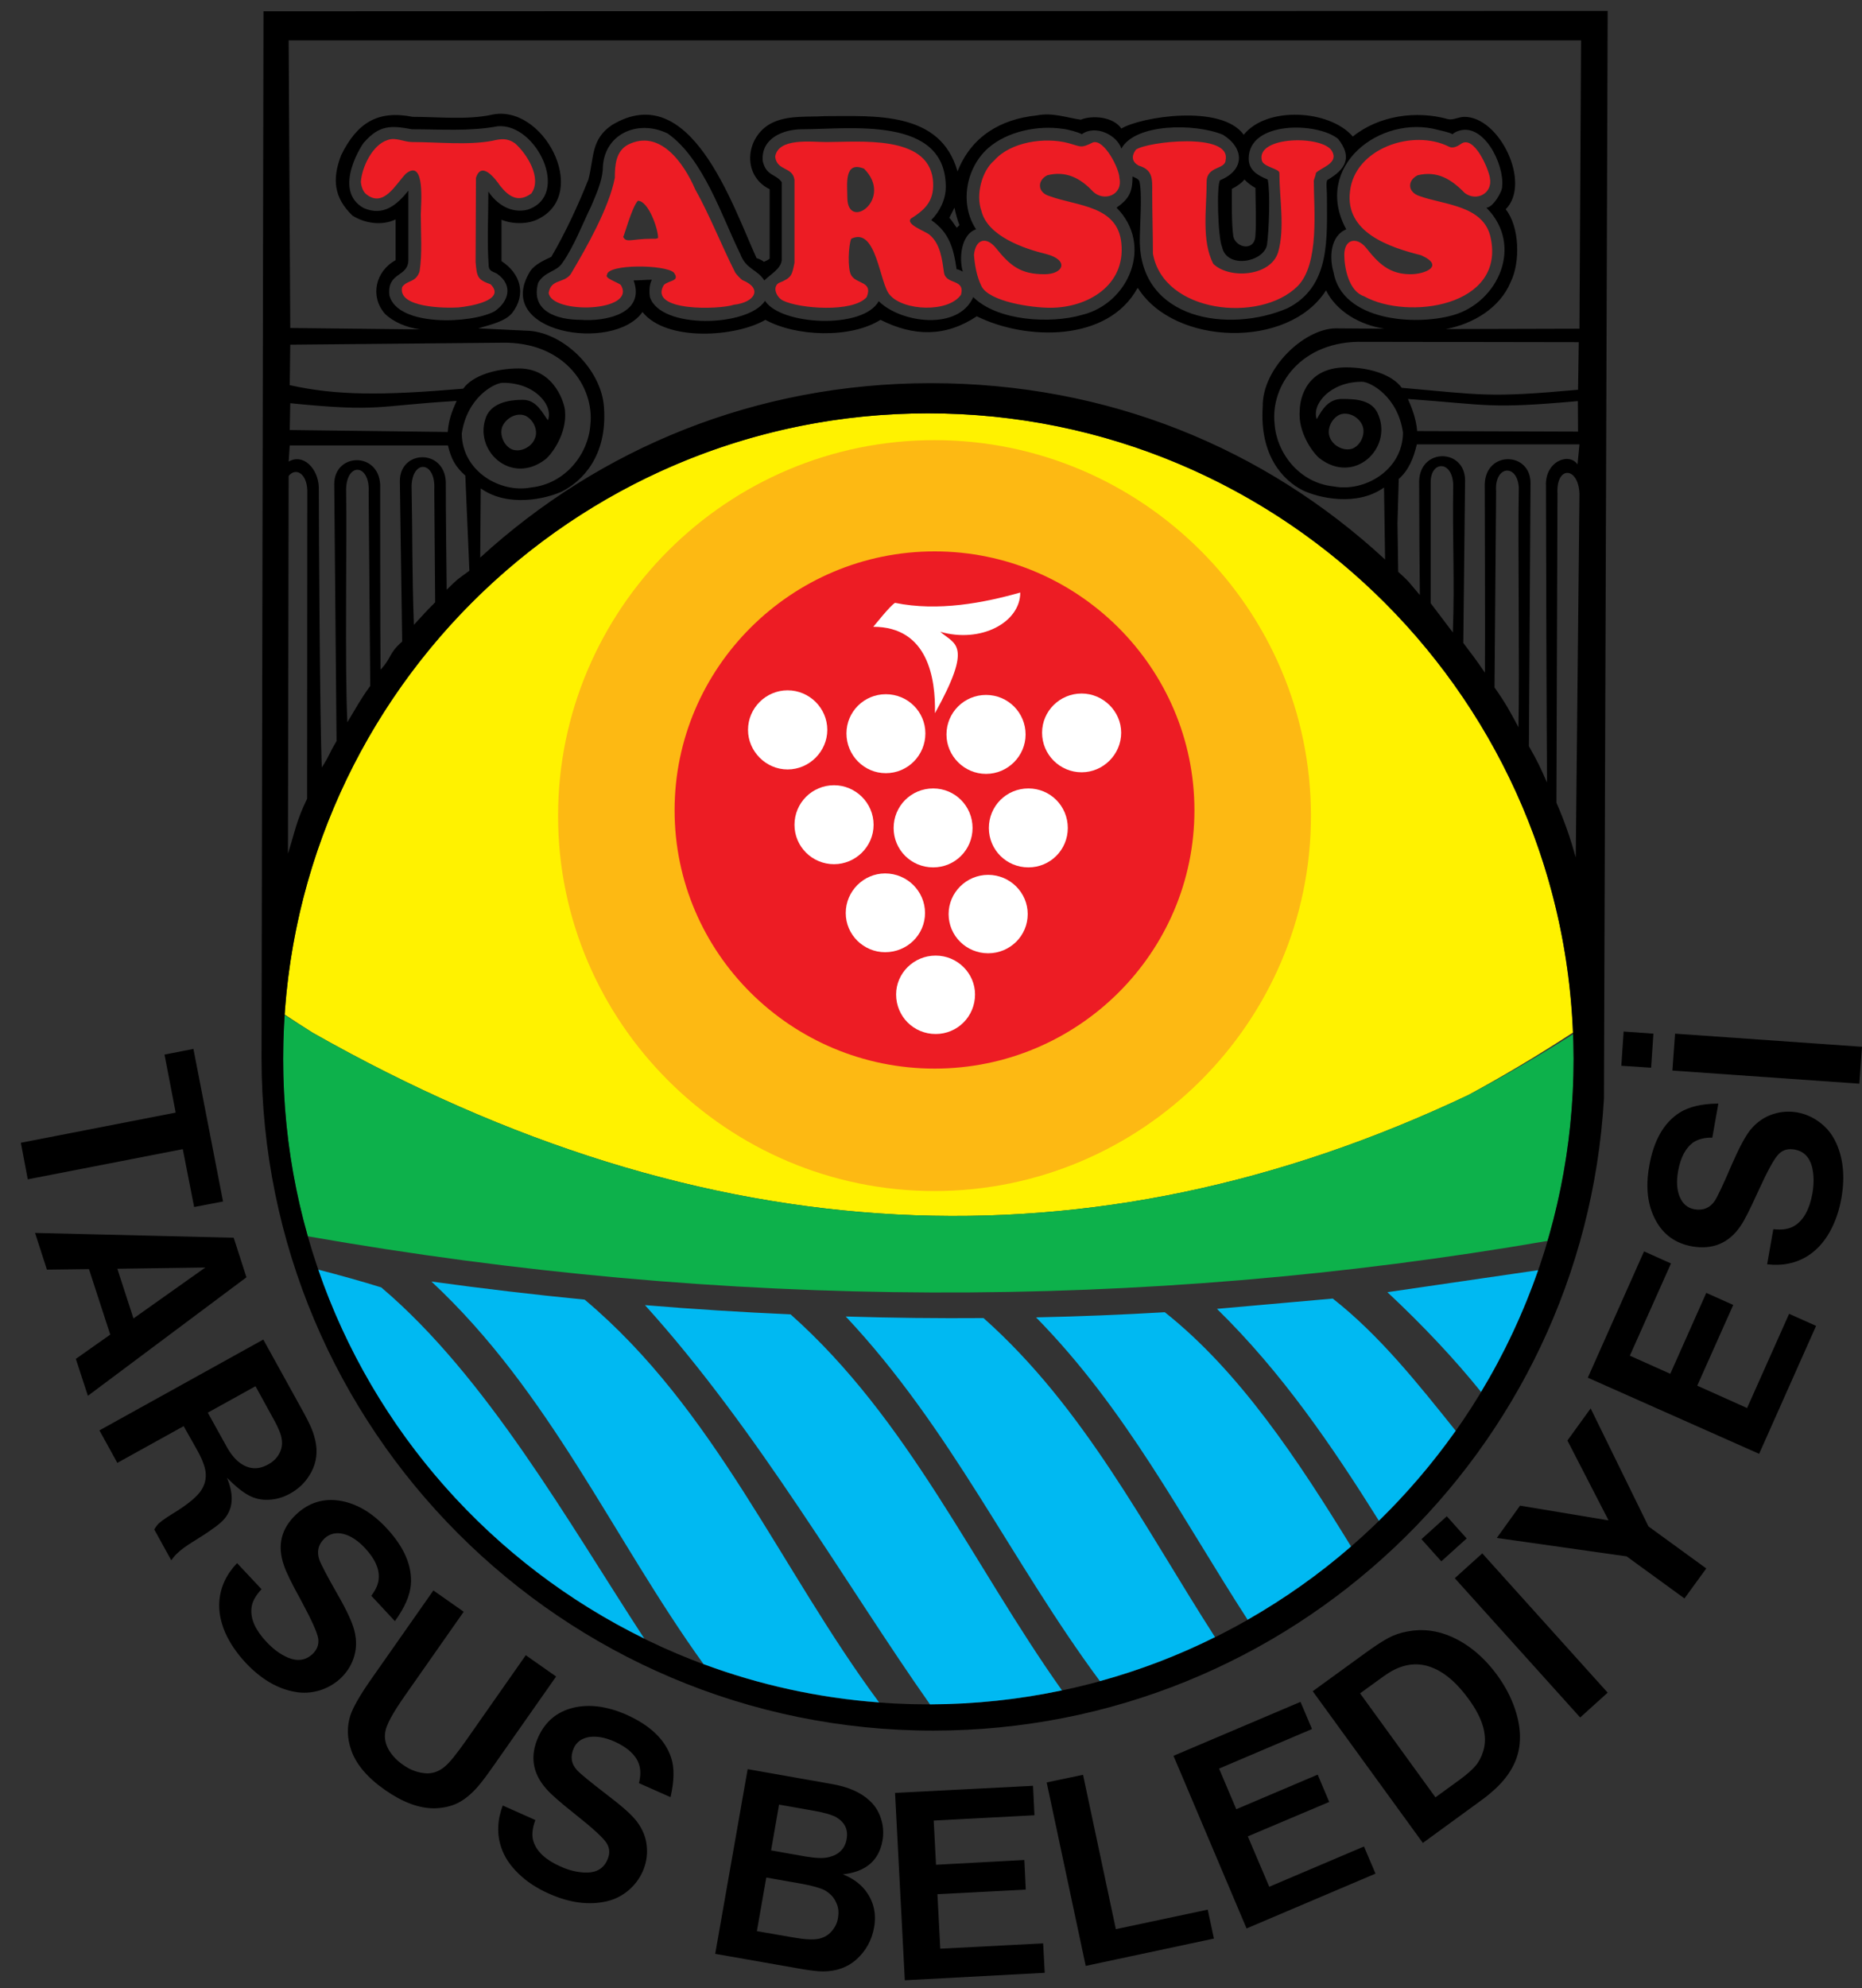
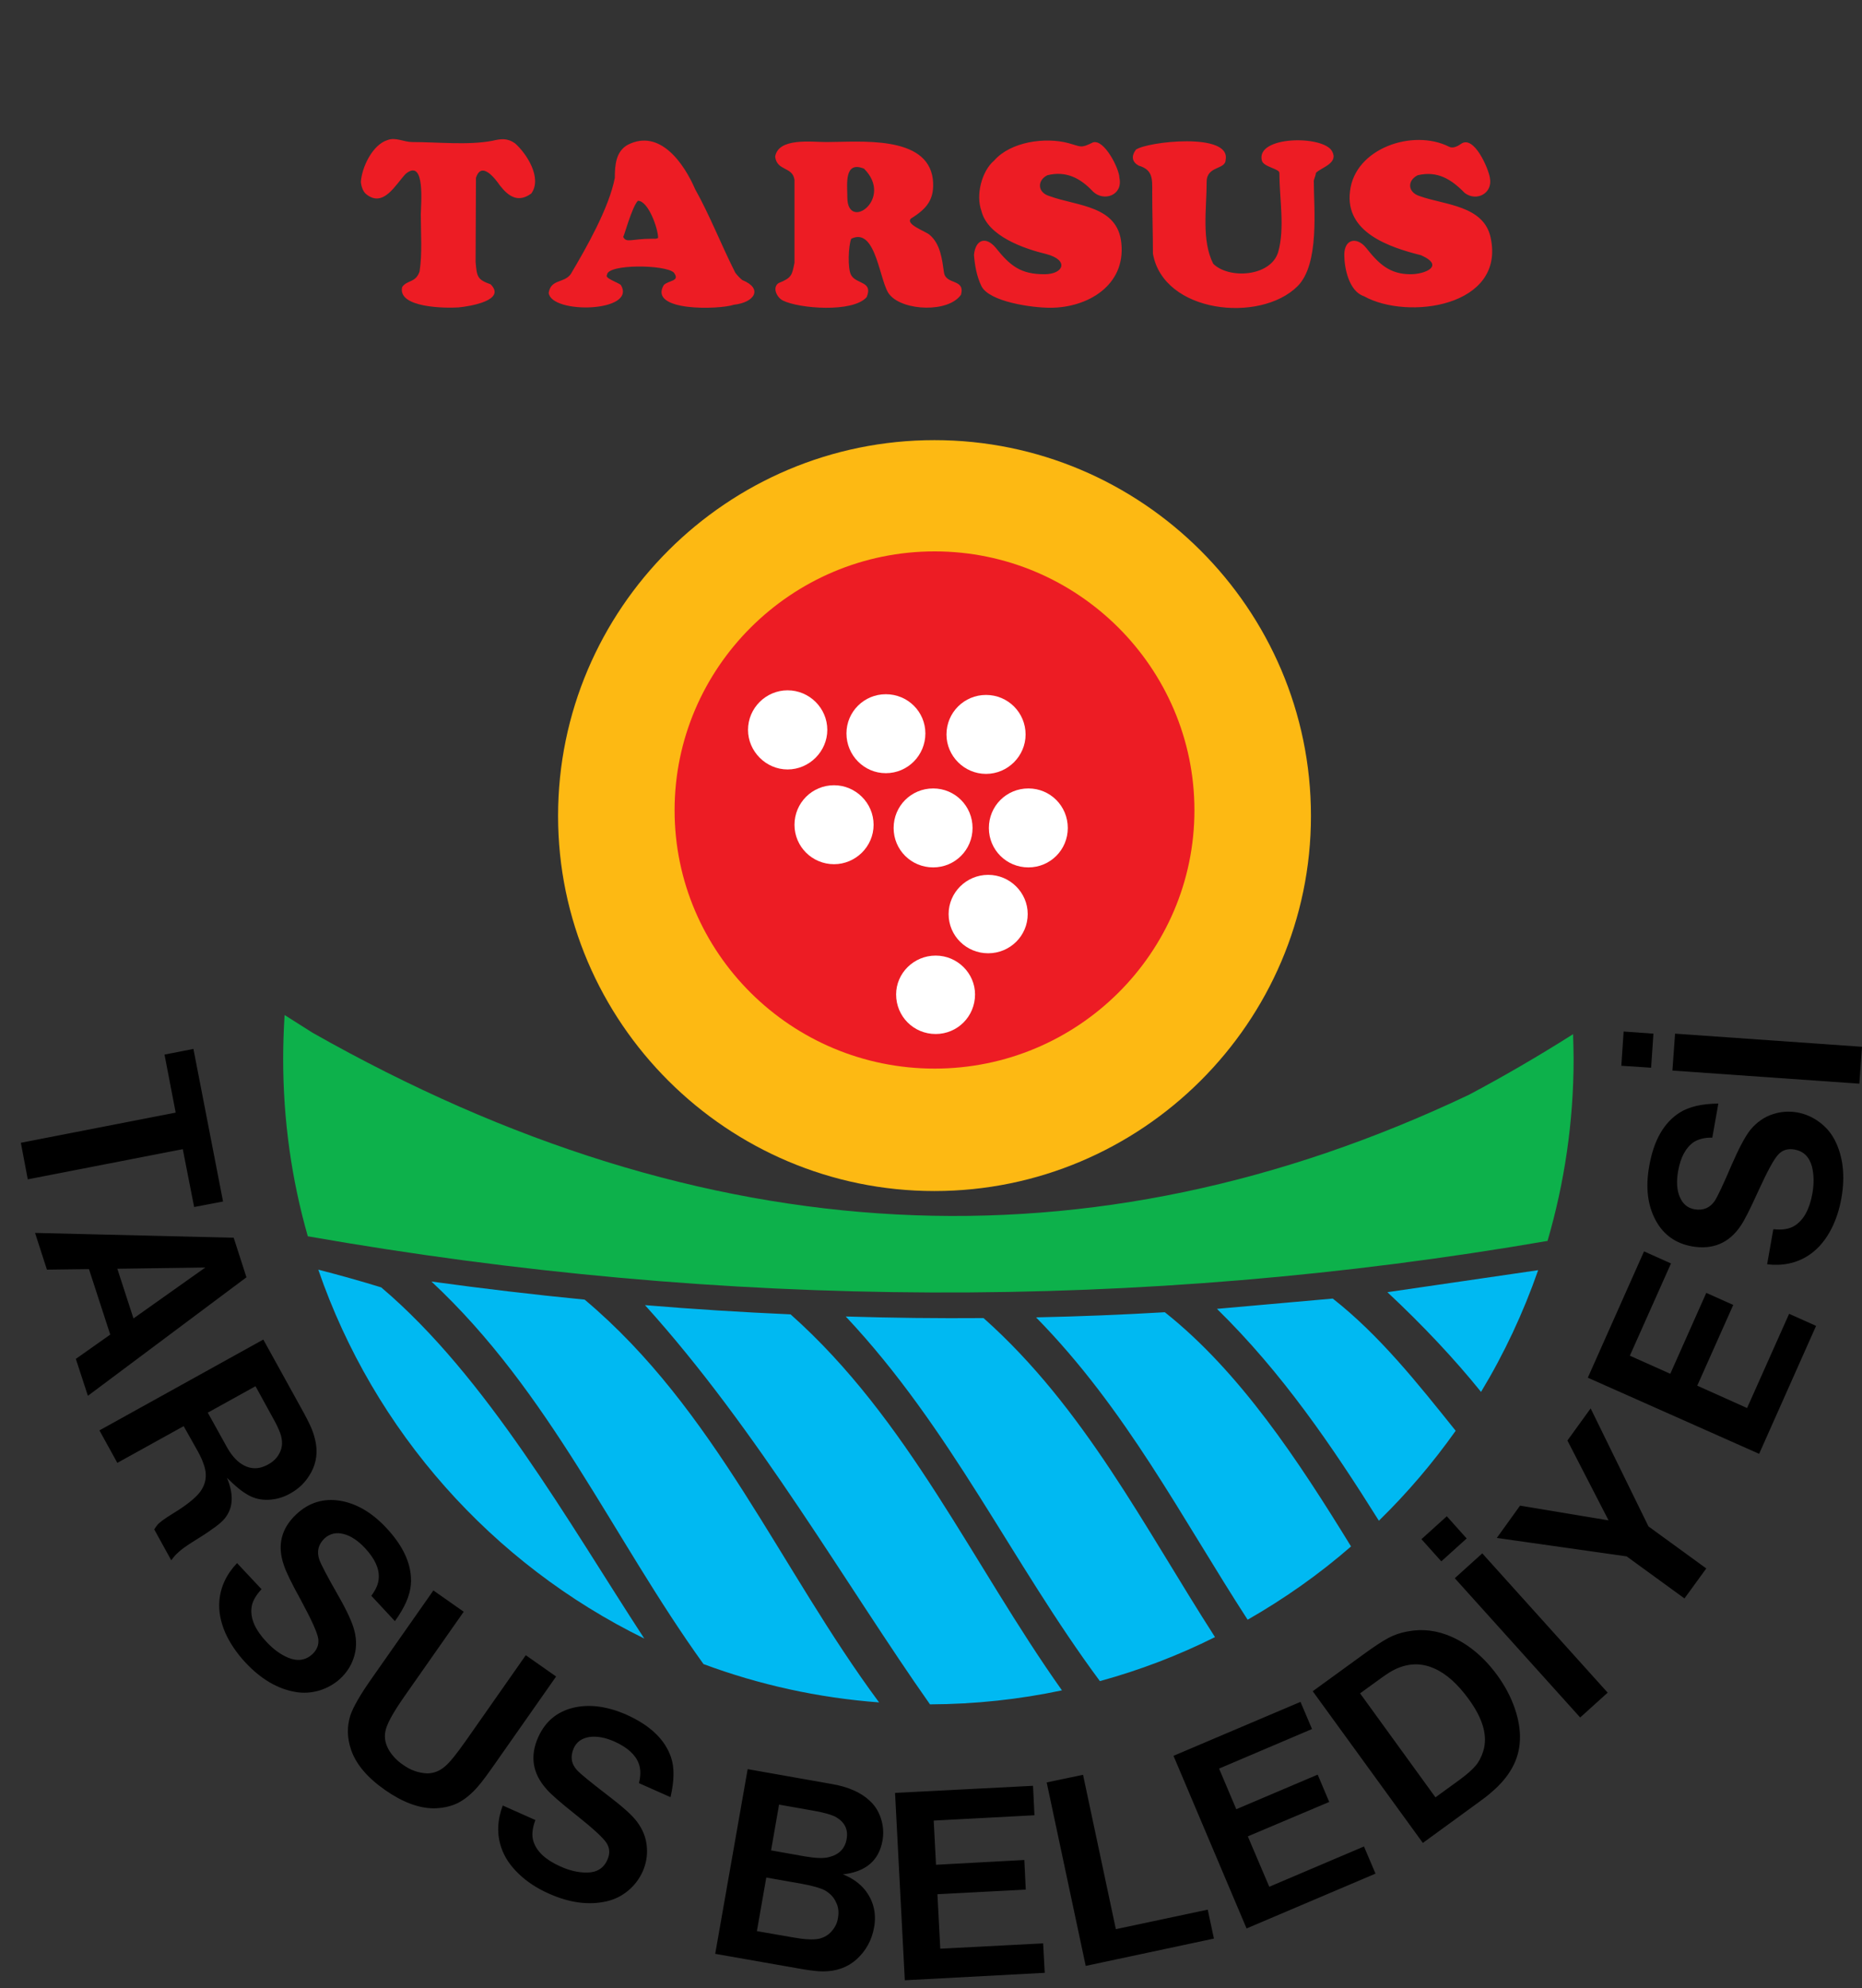
<svg xmlns="http://www.w3.org/2000/svg" version="1.1" id="Layer_1" x="0px" y="0px" width="749.54px" height="800px" viewBox="0 0 749.54 800" enable-background="new 0 0 749.54 800" xml:space="preserve">
  <rect x="0" y="0" width="749.54" height="800" fill="#333333" stroke="none" />
  <g>
    <path fill-rule="evenodd" clip-rule="evenodd" fill="#ED1C24" d="M262.416,96.064c0.928,0,1.856,0.143,2.5-0.358   c0-3.711-3.927-14.922-8.138-14.922c-2.5,2.643-5.711,14.922-5.928,14.494C252.136,97.92,254.134,96.064,262.416,96.064   L262.416,96.064L262.416,96.064z M220.865,117.839c0.928-5.64,6.067-3.783,8.854-7.495c6.353-10.709,15.419-26.631,17.776-38.767   c0-5.213,0.429-10.71,5.284-13.354c12.851-6.496,22.559,7.497,27.058,17.922c5.926,10.566,10.566,22.561,16.136,33.555   c0.643,0.928,1.999,2.356,2.854,3c8.354,3.355,5.068,8.994-3.427,9.923c-5.925,1.999-34.554,2.784-28.2-7.926   c1.998-1.998,6.711-1.428,4.07-4.997c-3.285-3.285-26.917-3.569-26.917,0.928c-1.214,1.285,4.785,3.142,5.57,4.069   C256.49,125.619,221.936,126.549,220.865,117.839L220.865,117.839L220.865,117.839z M312.035,63.079   c1.214-7.782,14.564-5.925,20.633-5.925c13.279,0,40.625-2.928,42.838,14.921c0.855,8.069-2.356,11.852-8.783,15.85   c-2.427,2.356,5.926,5.14,7.496,6.567c4.357,3.713,5,9.782,5.785,15.208c0.784,4.997,8.566,2.356,6.854,8.853   c-4.998,7.353-23.203,6.568-28.63,0.142c-4.214-4.355-5.282-27.627-15.563-22.63c-1.143,2.642-1.571,12.137,0,14.707   c2.14,3.641,8.852,2.356,6.212,8.781c-5.57,6.354-27.203,4.642-33.77,1.357c-2.357-1.213-4.356-5.14-1.714-6.997   c5.427-2.142,5.427-3.284,6.426-8.21c0-11.065,0-22.133,0-33.342C319.033,66.935,312.821,68.935,312.035,63.079L312.035,63.079   L312.035,63.079z M341.093,79.428c0,13.922,18.849,0.572,6.71-11.566c-8.139-3.283-6.71,6.426-6.71,11.638V79.428L341.093,79.428z    M392.069,102.56c0.642-6.353,4.854-7.496,8.71-2.926c5.925,7.425,10.139,10.709,19.633,10.709c7.782,0,9.996-5.641,0.929-8.069   c-9.14-2.213-23.775-7.21-26.274-17.419c-2.355-6.425,0.143-16.065,5.142-20.276c6.641-7.568,20.489-9.495,29.843-6.998   c5.281,1.429,4.854,2.213,9.923-0.286c4.57-1.427,10.639,10.709,10.639,14.281c1.499,6.995-6.282,9.708-10.639,5.497   c-5.069-5.427-10.851-8.423-18.349-6.57c-4.14,1.999-4.14,6.998,0.929,8.425c11.064,4.07,27.415,3.713,28.843,18.991   c1.714,16.92-13.563,25.917-28.629,25.917c-7.496,0-24.558-2.427-27.701-8.709C393.211,111.272,392.425,107.059,392.069,102.56   L392.069,102.56L392.069,102.56z M463.819,77.357c0-5.139,0.429-8.995-5.426-10.708c-2.64-1.428-3.141-3.712-1.143-6.426   c4.354-3.213,38.268-7.139,36.127,4.069c0,4.07-7.639,2.356-7.639,8.853c0,10.638-2.143,23.633,2.643,32.985   c6.21,6.211,23.06,5.282,26.127-4.641c2.786-9.639,0.501-21.775,0.501-31.915c0-1.713-6.425-2.356-7.067-4.996   c-2.428-9.924,24.418-10.209,28.199-3.854c2.929,4.996-4.21,6.567-6.424,8.851c0,0.786-0.715,2.356-0.856,3.144   c0,10.994,2.428,33.554-6.57,42.479c-15.063,14.922-53.973,10.851-58.185-13.136C464.106,94.137,463.819,85.425,463.819,77.357   L463.819,77.357L463.819,77.357z M541.14,102.56c0-6.566,5.141-7.282,8.711-2.926c5.141,6.497,9.495,10.709,17.992,10.709   c5.64,0,13.993-3.285,4.212-7.64c-12.779-3.214-30.629-9.138-28.629-25.63c1.854-17.42,25.344-25.346,39.838-18.063   c1.426,0.785,3.283,0,4.781-1.071c5.283-3.927,11.211,10.065,11.711,13.638c1.213,6.281-5.427,9.635-10.14,6.066   c-5.425-5.568-10.995-8.993-18.92-7.139c-4.21,2.069-4.21,6.854,0.859,8.425c9.995,3.569,25.7,3.713,28.485,16.634   c6.067,27.846-33.413,33.413-50.976,23.633C542.996,117.197,541.14,107.844,541.14,102.56L541.14,102.56L541.14,102.56z    M145.258,73.288c0.357-5.996,4.711-15.064,10.71-16.92c3.284-1.284,6.568,0.786,9.995,0.786c10.137,0,22.418,1.357,32.199-0.5   c3.425-0.785,5.925-1.213,9.137,0.999c4.713,4.142,11.066,13.994,6.569,20.206c-5.284,3.855-9.137,1.214-12.567-3.142   c-1.926-2.785-7.495-10.137-9.706-3.139c0,10.921-0.145,22.702-0.145,33.77c0.501,6.21,0.786,7.137,6.068,9.065   c6.427,6.497-8.494,8.854-12.922,9.281c-5.068,0.357-24.703,0.214-22.702-8.211c2.07-2.926,5.354-1.57,6.996-6.211   c1.141-7.21,0.501-15.42,0.501-22.917c0-3.713,1.997-22.989-6.071-16.42c-4.067,4.282-8.853,13.635-15.705,8.353   C146.043,77.215,145.4,74.716,145.258,73.288L145.258,73.288L145.258,73.288z" />
-     <path fill-rule="evenodd" clip-rule="evenodd" fill="#FFF200" d="M633.168,415.482c-13.994,9.138-27.916,17.42-41.979,25.059   c-151.786,71.968-306.997,64.685-465.28-24.987c-3.783-2.355-7.565-4.854-11.352-7.354   c9.212-135.006,121.515-241.883,259.02-241.883C513.581,166.316,627.669,277.049,633.168,415.482L633.168,415.482L633.168,415.482z   " />
    <path fill-rule="evenodd" clip-rule="evenodd" fill="#FDB913" d="M376.149,177.096c83.458,0,151.571,67.896,151.571,151.213   c0,83.033-68.113,150.929-151.571,150.929c-83.461,0-151.5-67.896-151.5-150.929C224.648,244.992,292.688,177.096,376.149,177.096   L376.149,177.096z" />
    <path fill-rule="evenodd" clip-rule="evenodd" fill="#0DB14B" d="M114.557,408.416c3.786,2.425,7.569,4.782,11.281,7.138   c158.28,89.672,313.564,96.955,465.419,24.987c13.994-7.423,27.988-15.563,41.981-24.415c0.073,3.283,0.214,6.567,0.214,9.923   c0,25.416-3.712,49.975-10.494,73.253c-164.208,28.342-331.055,27.627-499.048-1.856c-6.497-22.705-9.924-46.623-9.924-71.396   C113.987,420.124,114.201,414.269,114.557,408.416L114.557,408.416L114.557,408.416z" />
    <path fill-rule="evenodd" clip-rule="evenodd" fill="#ED1C24" d="M376.219,221.862c57.616,0,104.594,46.833,104.594,104.165   c0,57.4-46.978,103.948-104.594,103.948c-57.687,0-104.664-46.548-104.664-103.948   C271.555,268.695,318.532,221.862,376.219,221.862L376.219,221.862L376.219,221.862z" />
    <path fill-rule="evenodd" clip-rule="evenodd" fill="#FFFFFF" d="M396.923,279.619c8.781,0,15.923,7.068,15.923,15.921   c0,8.64-7.142,15.851-15.923,15.851c-8.78,0-15.922-7.211-15.922-15.851C381.001,286.688,388.143,279.619,396.923,279.619   L396.923,279.619L396.923,279.619z" />
-     <path fill-rule="evenodd" clip-rule="evenodd" fill="#FFFFFF" d="M360.298,242.566c-2.142,1.284-8.067,8.922-8.782,9.637   c22.134,0,25.131,20.918,24.846,34.77c15.563-28.059,7.927-27.63,2.142-32.77c16.282,4.711,32.199-3.713,32.199-15.78   C396.067,242.566,377.646,246.136,360.298,242.566L360.298,242.566L360.298,242.566z" />
    <path fill-rule="evenodd" clip-rule="evenodd" fill="#FFFFFF" d="M317.034,277.764c8.78,0,15.991,7.138,15.991,15.918   c0,8.641-7.21,15.923-15.991,15.923c-8.712,0-15.922-7.282-15.922-15.923C301.112,284.902,308.322,277.764,317.034,277.764   L317.034,277.764L317.034,277.764z" />
    <path fill-rule="evenodd" clip-rule="evenodd" fill="#FFFFFF" d="M376.646,384.499c8.782,0,15.852,7.139,15.852,15.634   c0,8.853-7.069,15.922-15.852,15.922c-8.851,0-15.92-7.069-15.92-15.922C360.726,391.638,367.796,384.499,376.646,384.499   L376.646,384.499L376.646,384.499z" />
    <path fill-rule="evenodd" clip-rule="evenodd" fill="#FFFFFF" d="M397.78,352.013c8.782,0,15.922,7.138,15.922,15.778   c0,8.782-7.14,15.779-15.922,15.779c-8.781,0-15.921-6.997-15.921-15.779C381.859,359.151,388.999,352.013,397.78,352.013   L397.78,352.013L397.78,352.013z" />
-     <path fill-rule="evenodd" clip-rule="evenodd" fill="#FFFFFF" d="M356.299,351.44c8.854,0,16.066,7.14,16.066,15.922   c0,8.782-7.212,15.778-16.066,15.778c-8.638,0-15.848-6.996-15.848-15.778C340.451,358.58,347.661,351.44,356.299,351.44   L356.299,351.44L356.299,351.44z" />
    <path fill-rule="evenodd" clip-rule="evenodd" fill="#FFFFFF" d="M335.738,315.958c8.639,0,15.923,7.069,15.923,15.922   c0,8.78-7.284,15.848-15.923,15.848c-8.782,0-15.919-7.067-15.919-15.848C319.819,323.028,326.956,315.958,335.738,315.958   L335.738,315.958L335.738,315.958z" />
    <path fill-rule="evenodd" clip-rule="evenodd" fill="#FFFFFF" d="M413.986,317.244c8.781,0,15.85,7.068,15.85,15.92   c0,8.782-7.068,15.851-15.85,15.851c-8.852,0-15.922-7.068-15.922-15.851C398.064,324.312,405.135,317.244,413.986,317.244   L413.986,317.244L413.986,317.244z" />
-     <path fill-rule="evenodd" clip-rule="evenodd" fill="#FFFFFF" d="M435.406,279.048c8.638,0,15.92,7.14,15.92,15.779   c0,8.78-7.282,15.92-15.92,15.92c-8.782,0-15.922-7.14-15.922-15.92C419.484,286.115,426.624,279.048,435.406,279.048   L435.406,279.048L435.406,279.048z" />
    <path fill-rule="evenodd" clip-rule="evenodd" fill="#FFFFFF" d="M356.585,279.333c8.853,0,15.922,7.07,15.922,15.779   c0,8.782-7.069,15.993-15.922,15.993c-8.782,0-15.849-7.211-15.849-15.993C340.736,286.402,347.803,279.333,356.585,279.333   L356.585,279.333L356.585,279.333z" />
    <path fill-rule="evenodd" clip-rule="evenodd" fill="#FFFFFF" d="M375.646,317.244c8.783,0,15.851,7.068,15.851,15.92   c0,8.782-7.067,15.851-15.851,15.851c-8.851,0-15.919-7.068-15.919-15.851C359.727,324.312,366.795,317.244,375.646,317.244   L375.646,317.244L375.646,317.244z" />
-     <path fill-rule="evenodd" clip-rule="evenodd" d="M586.403,52.941c10.567-4.498,19.277,13.208,18.276,22.063   c0.217,1.927-3.711,8.566-6.353,8.566c15.136,15.065,4.856,38.125-13.493,43.265c-15.278,4.355-44.692,2.283-48.049-17.419   c-1.714-5.782-1.286-14.493,5.141-17.135c-13.707-25.202,13.635-46.478,37.125-39.98c1.285,0.356,4.498,0.928,5.639,1.713   C584.977,53.727,586.189,52.941,586.403,52.941L586.403,52.941L586.403,52.941z M149.042,275.979l-0.645-77.893   c0.645-11.351-8.709-12.279-9.066-1.427c0.357,21.775-0.569,72.323,0.5,93.956C143.902,283.903,144.972,281.618,149.042,275.979   L149.042,275.979L149.042,275.979z M175.172,242.351l-0.356-45.407c0.642-11.351-8.709-12.279-9.14-1.498   c0.43,21.773,0.144,33.84,0.929,55.972C170.819,246.92,170.458,247.063,175.172,242.351L175.172,242.351L175.172,242.351z    M116.628,179.237l-0.428,6.497c5.782-3.425,11.851,2.714,12.137,10.282c0,15.85,0.43,96.169,1.215,112.803   c3.712-5.925,2.069-4.07,5.923-10.637l-0.926-103.236c-0.143-12.779,17.92-13.351,18.492,0.14c0,15.853,0,58.189,0.143,74.396   c4.854-5.283,2.998-6.282,8.71-11.351l-0.929-64.398c-0.143-12.78,17.921-13.279,18.491,0.143c0,15.849,0.215,27.487,0.357,43.407   c4.64-4.569,4.07-3.927,9.139-7.64l-1.641-38.267c-3.928-3.57-5.642-6.497-6.999-12.138H116.628L116.628,179.237z M116.842,162.246   l-0.213,10.781l63.611,0.787c0.359-5.141,1.93-8.854,3.571-12.496C151.183,163.246,153.183,165.888,116.842,162.246   L116.842,162.246L116.842,162.246z M116.842,138.687l-0.213,16.277c18.847,4.212,37.34,4.212,69.824,1.428   c3.784-5.283,13.064-8.139,22.417-8.139c14.922,0,18.563,15.136,18.563,16.991c0.928,9.141-5.355,17.565-7.854,19.562   c-13.992,10.783-29.343-3.854-23.774-17.348c2.999-6.711,12.637-6.569,14.778-6.569c5.641,0,8.069,5.928,9.995,8.211   c2.286-5.998-5.354-15.208-18.205-15.064c-3.284,0-14.35,5.783-16.492,20.42c0.143,15.349,15.707,24.059,27.844,21.702   c14.136-1.499,23.133-13.778,23.917-25.201c1.714-15.351-10.566-33.556-35.627-33.056L116.842,138.687L116.842,138.687z    M635.524,137.688l-0.288,19.134c-36.123,3.282-38.408,2.069-70.965-0.786c-3.854-5.286-12.922-8.211-22.418-8.211   c-17.706,0-18.633,15.208-18.633,17.064c-0.93,9.066,5.424,17.492,7.925,19.49c13.992,10.852,29.272-3.855,23.773-17.278   c-2.284-6.353-9.281-6.567-14.777-6.567c-5.07,0-7.781,3.783-10.067,8.14c-2.214-5.927,5.425-15.137,18.206-15.066   c3.282,0,14.421,5.855,16.492,20.492c-0.145,15.277-15.707,23.987-27.845,21.632c-14.136-1.428-23.061-13.709-23.845-25.202   c-1.714-15.279,10.564-33.556,35.626-32.984L635.524,137.688L635.524,137.688z M557.562,225.146   c-48.477-44.836-111.66-70.968-182.841-70.968c-70.682,0-133.507,26.346-181.414,70.181l0.212-27.844   c10.998,7.784,26.276,4.213,32.774,1.215c8.066-4.141,18.204-14.138,16.846-33.699c-0.927-15.563-16.846-30.844-31.484-30.984   l-19.133-0.927c5.782-1.714,10.638-2.787,13.565-6.071c6.068-7.782,3.285-16.063-4.211-20.988V88.425   c4.497,1.855,10.78,1.855,14.921-0.357c20.846-10.425,1.715-46.764-19.134-41.838c-9.781,2.07-21.417,0.785-31.555,0.785   c-13.995-2.784-22.347,2.356-28.773,15.422c-3.712,9.637-2.928,17.063,4.498,24.274c4.997,3.213,11.993,4.211,17.42,1.57v15.993   v0.428c-8.069,4.355-10.425,14.493-4.355,21.49c3.284,3.282,8.567,5.569,14.208,6.354l-52.262-0.572L116.2,16.243h520.251   l-0.644,116.019l-53.829,0.143c10.924-1.999,21.846-8.497,26.13-18.921c3.927-7.854,3.642-22.275-2-29.271   c10.425-10.424-2.355-37.197-16.635-37.197c-2.213,0-4.64,1.428-6.567,0.928c-12.708-3.571-27.773-1.499-38.34,6.998   c-9.353-10.854-34.697-12.282-43.905-0.715c-8.999-12.493-41.481-7.21-49.265-2.498c-3.14-4.712-11.566-5.498-16.348-3.57   c-5.641-0.786-11.353-2.999-17.708-1.713c-14.637,1.499-26.344,8.496-31.912,22.561v-0.071   c-6.853-24.347-33.413-22.206-53.333-22.206c-6.851,0.43-13.849-0.355-20.204,2.215c-11.708,4.782-13.849,21.417-2.069,27.201   v27.844c-0.644,0.786-1.571,0.927-2.286,1.358c-0.785-0.645-2.07-1.215-2.999-1.502c-9.781-21.489-26.63-72.535-58.187-53.547   c-8.567,5.785-7.139,13.068-9.494,21.92c-4.214,10.566-9.14,21.203-14.922,31.128c-2.926,1.356-6.711,3.069-8.496,5.783   c-15.421,24.844,33.557,32.914,45.193,16.42c9.708,12.138,37.838,9.996,49.474,3.142c12.138,6.711,34.2,7.639,46.335,0   c13.282,6.711,26.133,6.997,38.769-1.429c19.562,9.71,52.69,10.567,64.683-11.351l0.287,0.144   c14.635,23.06,60.541,24.486,75.604,0.785c4.214,8.422,13.424,13.849,23.489,15.421L537.5,132.12   c-12.709,0.285-29.486,16.206-29.2,31.555c-1.286,19.49,8.065,29.558,16.135,33.627c6.424,3.071,21.775,6.639,32.696-1.144   L557.562,225.146L557.562,225.146z M562.844,230.07c4.711,4.213,4.57,4.57,8.712,9.354c-0.145-15.563-0.285-30.128-0.285-45.907   c0.498-13.493,18.561-12.994,18.489-0.144l-0.714,65.328c4.355,5.781,4.64,6.068,8.712,11.992   c0.142-15.563-0.073-60.185-0.073-76.034c0.499-13.422,18.562-12.921,18.42-0.142l-0.644,105.734   c4.07,7.282,3.998,7.282,7.282,14.637c-0.144-15.709-0.429-103.452-0.429-119.3c-0.498-9.995,9.353-13.708,12.708-8.71l0.785-8.068   H570.34c-1.355,5.711-3.283,10.354-7.282,13.922l-0.5,17.777L562.844,230.07L562.844,230.07z M584.834,254.488   c0.783-21.274-0.215-37.625,0.143-59.403c-0.287-9.921-9.067-9.78-9.067-1.068v48.69L584.834,254.488L584.834,254.488   L584.834,254.488z M601.612,276.621c4.496,6.354,6.066,9.354,9.637,15.992c0.501-21.418-0.284-74.607,0.144-96.383   c-0.572-9.85-9.925-8.923-9.139,1.501L601.612,276.621L601.612,276.621z M626.528,322.956l0.429-124.298   c-0.643-11.352,8.424-10.994,8.851,0l-1.496,146.359C632.097,337.091,629.955,330.881,626.528,322.956L626.528,322.956   L626.528,322.956z M635.167,161.39l0.069,12.28l-64.754-0.214c-0.429-5.141-2.283-9.637-3.709-12.922   C599.469,162.889,599.256,164.602,635.167,161.39L635.167,161.39L635.167,161.39z M116.2,191.519   c2.927-3.713,7.926-0.928,7.497,7.495l-0.072,122.373c-4.356,8.995-4.784,12.778-7.709,22.13L116.2,191.519L116.2,191.519z    M373.577,685.782c143.575,0,259.876-116.303,259.876-259.733c0-143.36-116.301-259.733-259.876-259.733   c-143.502,0-259.59,116.373-259.59,259.733C113.987,569.479,230.075,685.782,373.577,685.782L373.577,685.782L373.577,685.782z    M106.06,4.537L647.16,4.394l-1.5,437.719c-8.28,141.86-126.011,254.235-270.014,254.235   c-149.354,0-270.371-121.157-270.371-270.586L106.06,4.537L106.06,4.537z M535.358,176.097c1.355,3.428,5.781,5.642,9.208,4.356   c3.358-1.5,5.213-5.997,3.854-9.281c-1.426-3.426-5.639-5.64-9.065-4.354C535.999,168.314,533.93,172.742,535.358,176.097   L535.358,176.097L535.358,176.097z M215.297,176.455c-1.286,3.426-5.783,5.712-9.21,4.355c-3.285-1.429-5.141-5.927-3.856-9.211   c1.5-3.428,5.713-5.711,9.138-4.355C214.653,168.673,216.796,173.171,215.297,176.455L215.297,176.455L215.297,176.455z    M307.68,112.841c2.5-2.497,6.639-4.639,6.997-8.138V73.288c-2.355-3.354-6.281-2.426-7.639-8.495   c-0.787-9.209,8.352-12.781,15.849-12.781c19.135,0,57.831-5.567,57.831,23.205c0,5.068-2.429,9.923-5.857,13.349   c7.284,5,8.999,11.353,10.21,19.779c1.001,0,1.786,0.713,2.5,0.927c-1.571-5.14-0.785-14.992,5.354-16.992   c-6.711-10.066-4.213-24.559,4.783-32.626c7.782-6.854,20.206-9.355,30.342-7.782c1.571,0.141,6.213,1.355,7.428,2.141   c5.496-4,14.207,0.357,15.919,5.782c5.569-10.137,29.487-10.28,40.911-5.569c8.853,5.569,8.637,14.28-1.143,18.276   c-1.5,1.572-0.929,23.061,0.783,26.917c1.856,8.783,16.494,6.21,18.063-0.785c0.784-5.711,1.43-20.991,0.286-26.416   c-3.855-1.57-7.638-3.568-7.638-8.425c0-15.208,27.557-14.708,35.982-7.925c5.854,7.353,3.069,12.28-4.214,16.492   c-0.783,0.358-0.284,4.498-0.284,5.642c0,17.705,1.713,37.196-15.921,46.049c-23.49,10.067-59.401,4.784-59.401-27.414   c0-6.212,1.071-18.349-0.143-23.633c-0.499-1.214-1.714-1.426-2.785-1.999c0,6.353-1.428,8.996-6.427,12.565   c14.994,15.065,4.857,38.554-13.85,43.122c-12.708,3.714-34.055,2.5-43.834-7.14c-6.069,13.636-29.203,10.425-38.053,1.642   c-6.282,11.423-39.412,9.71-45.765-0.142c-6.854,10.566-42.123,11.495-46.335-1.5c-0.356-2.068-0.285-5.14,0.785-6.995   c-2.355,0-4.997,0.284-7.351,0.284c4.854,13.494-11.639,16.634-21.421,15.85c-9.065,0-20.276-3.284-16.991-14.92   c2.641-4.641,7.497-4.355,9.781-8.068c4.569-6.425,8.139-15.777,11.566-22.775c1.999-4.783,4.212-9.566,4.641-14.564   c0-14.35,13.994-20.563,26.13-14.636c14.493,10.138,22.061,34.056,29.202,48.405C300.327,108.487,304.682,108.202,307.68,112.841   L307.68,112.841L307.68,112.841z M384.216,83.569l-2.071,4.07c1.214,1.212,2.071,2.925,3,3.997l1.069-1.072   C385.429,88.71,384.646,85.641,384.216,83.569L384.216,83.569L384.216,83.569z M199.089,125.263c-9.21,5-38.91,6.355-42.337-6.352   c-1.071-9.639,7.64-7.211,7.64-14.352V76.716c-4.642,5.782-10.067,10.424-17.993,6.997c-13.136-7.283,0.141-26.916,0.285-26.559   c6.069-6.856,10.709-6.711,19.135-5.142c11.637,0,23.204,0.929,34.555-1.212c15.636-1.286,29.486,27.771,12.064,33.555   c-6.781,1.713-12.564-2.285-15.848-7.282c0,9.638-0.571,20.346,0.144,30.127c0.212,2.07,1.928,2.07,3.425,2.999   C206.728,114.84,204.73,121.41,199.089,125.263L199.089,125.263L199.089,125.263z M500.944,72.218   c-1.07,1.429-3.425,2.999-5.067,3.786c0,5.994-0.143,13.634,0.57,19.061c0.93,4.712,8.925,6.425,8.925-0.714   c0.428-5.141,0-13.566,0-18.707C503.801,74.716,502.229,73.647,500.944,72.218L500.944,72.218L500.944,72.218z" />
    <path fill-rule="evenodd" clip-rule="evenodd" d="M73.578,462.389l-62.399,12.139l-2.784-14.708l62.327-12.138l-4.497-23.347   l11.638-2.284l11.923,61.4l-11.637,2.213L73.578,462.389L73.578,462.389z M35.812,510.651l-16.922,0.215l-4.782-14.778l79.96,1.926   l5.142,15.923l-63.827,47.69l-4.856-14.85l13.851-9.781L35.812,510.651L35.812,510.651z M47.233,510.509l6.498,19.992   l28.915-20.491L47.233,510.509L47.233,510.509z M73.934,573.837l-26.701,14.776l-7.21-13.065l65.967-36.552l14.995,27.129   c2.214,3.927,3.713,6.925,4.497,8.854c0.786,1.926,1.358,3.925,1.715,6.068c0.712,4.569-0.215,8.922-2.856,12.922   c-1.856,2.927-4.427,5.283-7.568,6.998c-2.785,1.57-5.641,2.354-8.64,2.496c-2.997,0.145-5.71-0.498-8.138-1.856   c-2.426-1.283-5.283-3.64-8.639-6.996c2.641,6.284,2.57,11.496-0.286,15.565c-1.07,1.643-3.213,3.5-6.425,5.639   c-1.215,0.927-3.355,2.286-6.355,4.142c-3.568,2.213-5.783,3.854-6.783,4.928c-0.713,0.569-1.57,1.57-2.57,2.927l-6.854-12.424   c0.573-0.855,0.93-1.427,1.144-1.643c0.785-1.07,2.855-2.57,6.209-4.64c5.285-3.213,8.923-6.066,10.923-8.567   c2.643-3.426,3.214-7.284,1.501-11.709c-0.429-1.286-1.142-2.855-2.143-4.711L73.934,573.837L73.934,573.837z M83.646,568.41   l7.565,13.636c1.645,2.999,3.429,5.141,5.355,6.567c3.642,2.643,7.425,2.856,11.353,0.643c2.426-1.285,4.067-3.141,4.997-5.426   c1-2.426,0.786-5.283-0.642-8.494c-0.57-1.358-1.215-2.642-1.929-3.928l-7.496-13.636L83.646,568.41L83.646,568.41z    M158.964,652.298l-9.494-10.21c1.926-2.569,2.926-4.926,2.999-7.21c0.214-3.855-1.644-7.782-5.498-11.923   c-2.855-3.07-5.784-4.998-8.637-5.712c-3-0.785-5.57-0.142-7.641,1.715c-2.568,2.427-3.283,5.281-2.141,8.638   c0.642,1.785,3.141,6.639,7.566,14.349c3.57,6.214,5.713,10.927,6.497,14.065c1.072,3.999,0.929,7.783-0.356,11.423   c-1.072,3.072-2.854,5.713-5.282,7.998c-2.428,2.212-5.213,3.782-8.425,4.781c-3.213,0.93-6.426,1.143-9.639,0.573   c-7.208-1.214-13.922-5.212-20.133-11.853c-3.641-3.927-6.356-7.996-8.21-12.208c-1.786-4.284-2.571-8.352-2.285-12.352   c0.43-5.71,2.784-10.854,7.139-15.422l9.852,10.494c-2.497,2.716-3.924,5.283-4.066,7.856c-0.359,4.211,1.641,8.637,5.997,13.276   c2.784,3.001,5.711,5.142,8.78,6.428c3.785,1.57,7.069,1.07,9.781-1.428c1.856-1.785,2.642-3.786,2.358-6.141   c-0.359-2.5-2.786-7.78-7.141-15.85c-3.642-6.567-5.855-11.137-6.71-13.78c-2.785-7.996-1.072-14.849,5.067-20.561   c4.999-4.64,10.782-6.426,17.349-5.426c6.712,1.071,12.993,4.714,18.85,10.994c7.139,7.64,10.423,15.206,9.852,22.774   C165.034,642.019,162.892,646.873,158.964,652.298L158.964,652.298L158.964,652.298z M211.654,666.005l12.209,8.568l-24.632,35.128   c-2.999,4.282-5.209,7.279-6.781,9.066c-2.642,3.069-5.355,5.281-8.139,6.709c-2.788,1.357-5.999,2.07-9.57,2.142   c-6.066,0-12.636-2.426-19.702-7.353c-7.069-4.925-11.639-10.281-13.638-15.993c-1.714-4.854-1.784-9.566-0.359-14.063   c1.073-3.214,3.929-8.282,8.784-15.137l24.634-35.125l12.206,8.567l-23.916,34.126c-4.64,6.64-7.211,11.352-7.64,14.136   c-0.5,2.569,0.071,5.214,1.713,7.854c1.357,2.069,3.141,3.928,5.355,5.425c3.14,2.286,6.424,3.357,9.78,3.499   c2.57,0,5-0.926,7.141-2.784c1.928-1.571,4.783-5.139,8.637-10.637L211.654,666.005L211.654,666.005z M269.913,723.123   l-12.708-5.642c0.786-3.142,0.715-5.712-0.071-7.854c-1.285-3.568-4.57-6.497-9.709-8.853c-3.856-1.711-7.283-2.285-10.212-1.855   c-3.067,0.499-5.14,1.998-6.281,4.568c-1.427,3.285-0.999,6.214,1.358,8.783c1.284,1.429,5.496,4.854,12.565,10.28   c5.712,4.355,9.566,7.781,11.494,10.353c2.5,3.284,3.855,6.853,4.07,10.638c0.214,3.285-0.356,6.425-1.713,9.495   c-1.356,2.998-3.283,5.567-5.855,7.71c-2.569,2.143-5.497,3.569-8.637,4.283c-7.141,1.643-14.852,0.645-23.204-3.068   c-4.854-2.143-8.995-4.855-12.28-8.068c-3.354-3.213-5.639-6.64-6.926-10.422c-1.855-5.428-1.642-11.068,0.572-16.993l13.138,5.854   c-1.286,3.428-1.569,6.354-0.714,8.781c1.356,3.997,4.926,7.284,10.708,9.853c3.712,1.712,7.281,2.499,10.639,2.499   c4.069,0,6.853-1.714,8.352-5.142c1.072-2.356,1.001-4.497-0.214-6.568c-1.285-2.14-5.568-6.068-12.779-11.779   c-5.854-4.641-9.709-7.996-11.494-10.066c-5.64-6.283-6.783-13.28-3.355-20.92c2.784-6.211,7.424-10.137,13.851-11.779   c6.567-1.642,13.778-0.714,21.632,2.712c9.567,4.285,15.563,9.998,17.992,17.207C271.555,711.271,271.412,716.626,269.913,723.123   L269.913,723.123L269.913,723.123z M287.903,786.164l13.065-74.322l33.912,5.998c6.641,1.141,11.78,3.426,15.279,6.78   c2.356,2.142,3.927,4.927,4.783,8.212c0.644,2.498,0.787,5.14,0.286,7.852c-1.427,7.927-6.712,12.494-15.922,13.495   c3.786,1.498,6.64,3.567,8.783,6.14c3.498,4.354,4.785,9.424,3.785,15.136c-0.929,5.284-3.358,9.568-7.14,12.994   c-3.641,3.212-8.14,4.782-13.421,4.782c-2.214,0-4.998-0.356-8.426-0.928L287.903,786.164L287.903,786.164z M310.394,744.539   l13.707,2.429c4.212,0.714,7.427,0.855,9.568,0.285c4.068-1,6.495-3.427,7.138-7.281c0.715-3.927-0.855-6.997-4.71-9.069   c-1.642-0.784-4.427-1.57-8.354-2.283l-14.137-2.499L310.394,744.539L310.394,744.539z M304.682,777.025l14.351,2.498   c4.712,0.858,8.28,1.071,10.638,0.571c2.143-0.5,3.926-1.571,5.21-3.143c1.284-1.498,2.143-3.213,2.429-5.14   c0.427-2.356,0.214-4.499-0.785-6.425c-0.859-2.001-2.429-3.571-4.499-4.784c-1.785-0.928-4.783-1.784-8.996-2.57l-14.566-2.57   L304.682,777.025L304.682,777.025z M364.226,796.801l-3.928-75.392l55.546-2.857l0.57,11.852l-40.552,2.143l0.928,17.776   l35.554-1.925l0.571,11.921l-35.554,1.854l1.142,21.921l41.409-2.142l0.644,11.85L364.226,796.801L364.226,796.801z    M449.184,776.239l36.981-7.854l2.499,11.638l-51.616,10.995l-15.707-73.821l14.635-3.069L449.184,776.239L449.184,776.239z    M501.802,775.953l-29.415-69.465l51.12-21.704l4.64,10.924l-37.41,15.918l6.925,16.35l32.769-13.921l4.642,10.994l-32.77,13.851   l8.639,20.275l38.125-16.206l4.64,10.924L501.802,775.953L501.802,775.953z M572.767,741.541l-44.334-61.042l20.845-15.135   c4.213-3.07,7.428-5.141,9.711-6.354c2.284-1.214,4.856-2.073,7.64-2.573c5.997-1.142,11.923-0.428,17.849,2.217   c6.927,3.138,13.065,8.279,18.35,15.563c2.997,4.14,5.354,8.567,6.925,13.136c1.57,4.569,2.284,8.854,2.071,12.923   c-0.287,7.71-4.144,14.708-11.495,20.918c-1.357,1.214-3.214,2.643-5.712,4.427L572.767,741.541L572.767,741.541z M577.838,723.192   l9.637-6.995c2.998-2.214,5.213-4.141,6.498-5.712c1.355-1.57,2.354-3.5,3.069-5.784c1.928-6.066,0-13.065-5.854-21.063   c-4.355-5.996-8.926-10.137-13.78-12.278c-5.567-2.498-11.207-2.213-16.99,0.929c-1.287,0.715-3.214,2-5.927,3.997l-6.997,5.068   L577.838,723.192L577.838,723.192z M572.197,619.314l10.209-9.211l7.996,8.925l-10.209,9.21L572.197,619.314L572.197,619.314z    M585.617,635.021l11.067-9.995l50.476,56.043l-11.064,9.998L585.617,635.021L585.617,635.021z M602.539,618.815l9.354-12.995   l35.626,5.926l-16.563-32.127l9.353-12.922l23.273,47.477l23.274,16.92l-8.781,12.065l-23.272-16.92L602.539,618.815   L602.539,618.815z M708.133,584.973l-68.966-30.628l22.631-50.833l10.852,4.856l-16.563,37.122l16.277,7.284l14.492-32.556   l10.854,4.855l-14.493,32.482l20.062,8.996l16.92-37.911l10.854,4.856L708.133,584.973L708.133,584.973z M691.711,444.041   l-2.427,13.707c-3.142-0.07-5.711,0.643-7.568,1.856c-3.142,2.214-5.212,6.069-6.21,11.639c-0.716,4.14-0.5,7.566,0.642,10.279   c1.213,2.927,3.212,4.568,5.997,5.068c3.498,0.573,6.211-0.569,8.139-3.426c1.07-1.643,3.427-6.568,6.927-14.779   c2.854-6.496,5.282-11.065,7.282-13.638c2.64-3.212,5.711-5.354,9.352-6.496c3.141-0.998,6.354-1.213,9.638-0.643   c3.213,0.572,6.139,1.857,8.854,3.855c2.712,2,4.783,4.427,6.282,7.354c3.284,6.496,4.213,14.208,2.643,23.204   c-0.928,5.284-2.569,9.925-4.854,13.922c-2.286,3.999-5.143,7.065-8.426,9.21c-4.855,3.141-10.353,4.283-16.636,3.57l2.5-14.137   c3.641,0.428,6.495-0.071,8.639-1.428c3.569-2.284,5.925-6.569,7.068-12.851c0.714-3.999,0.642-7.64-0.143-10.852   c-1.071-3.998-3.428-6.285-7.069-6.925c-2.569-0.431-4.641,0.143-6.281,1.784c-1.858,1.784-4.57,6.854-8.426,15.278   c-3.07,6.782-5.354,11.351-6.927,13.637c-4.71,6.996-11.278,9.707-19.561,8.281c-6.711-1.215-11.565-4.714-14.705-10.567   c-3.213-5.998-4.072-13.207-2.572-21.633c1.785-10.351,5.853-17.562,12.28-21.632C679.859,445.325,685,444.111,691.711,444.041   L691.711,444.041L691.711,444.041z M652.659,428.834l0.927-13.78l11.996,0.858l-0.93,13.706L652.659,428.834L652.659,428.834z    M673.221,430.761l1.07-14.849l75.249,5.282l-1.068,14.85L673.221,430.761L673.221,430.761z" />
    <path fill-rule="evenodd" clip-rule="evenodd" fill="#00B9F2" d="M128.125,510.866c8.852,2.283,17.49,4.712,25.342,7.14   c42.481,35.982,75.18,94.24,105.879,141.288C198.162,629.31,150.54,575.977,128.125,510.866L128.125,510.866L128.125,510.866z    M173.672,515.648c20.706,2.855,41.269,5.283,61.685,7.282c52.69,44.266,78.534,108.163,118.517,162.065   c-24.702-1.854-48.406-7.139-70.681-15.421C246.567,618.742,221.651,560.344,173.672,515.648L173.672,515.648L173.672,515.648z    M259.632,525.146c19.634,1.642,39.195,2.854,58.616,3.712c47.619,42.336,73.108,100.381,109.233,151.285   c-17.136,3.641-34.912,5.569-53.117,5.64C340.878,638.305,305.181,575.476,259.632,525.146L259.632,525.146L259.632,525.146z    M340.451,529.715c18.563,0.571,37.052,0.786,55.472,0.64c40.626,36.127,64.613,83.961,93.171,128.369   c-14.707,7.354-30.201,13.278-46.335,17.704C407.205,628.524,383.003,574.979,340.451,529.715L340.451,529.715L340.451,529.715z    M417.058,530.072c17.419-0.357,34.697-1.071,51.833-2.072c30.27,23.987,53.83,59.829,74.963,94.24   c-12.78,11.139-26.771,20.992-41.624,29.488C475.53,610.532,453.397,567.054,417.058,530.072L417.058,530.072L417.058,530.072z    M489.879,526.644l46.62-4.141c18.85,14.78,34.127,34.056,49.477,53.19c-9.21,12.992-19.562,25.129-30.912,36.194   C536.216,581.832,516.081,552.274,489.879,526.644L489.879,526.644L489.879,526.644z M596.185,560.057   c-10.78-13.351-23.345-26.703-37.695-40.124l60.685-8.854C613.178,528.285,605.467,544.708,596.185,560.057L596.185,560.057   L596.185,560.057z" />
  </g>
</svg>